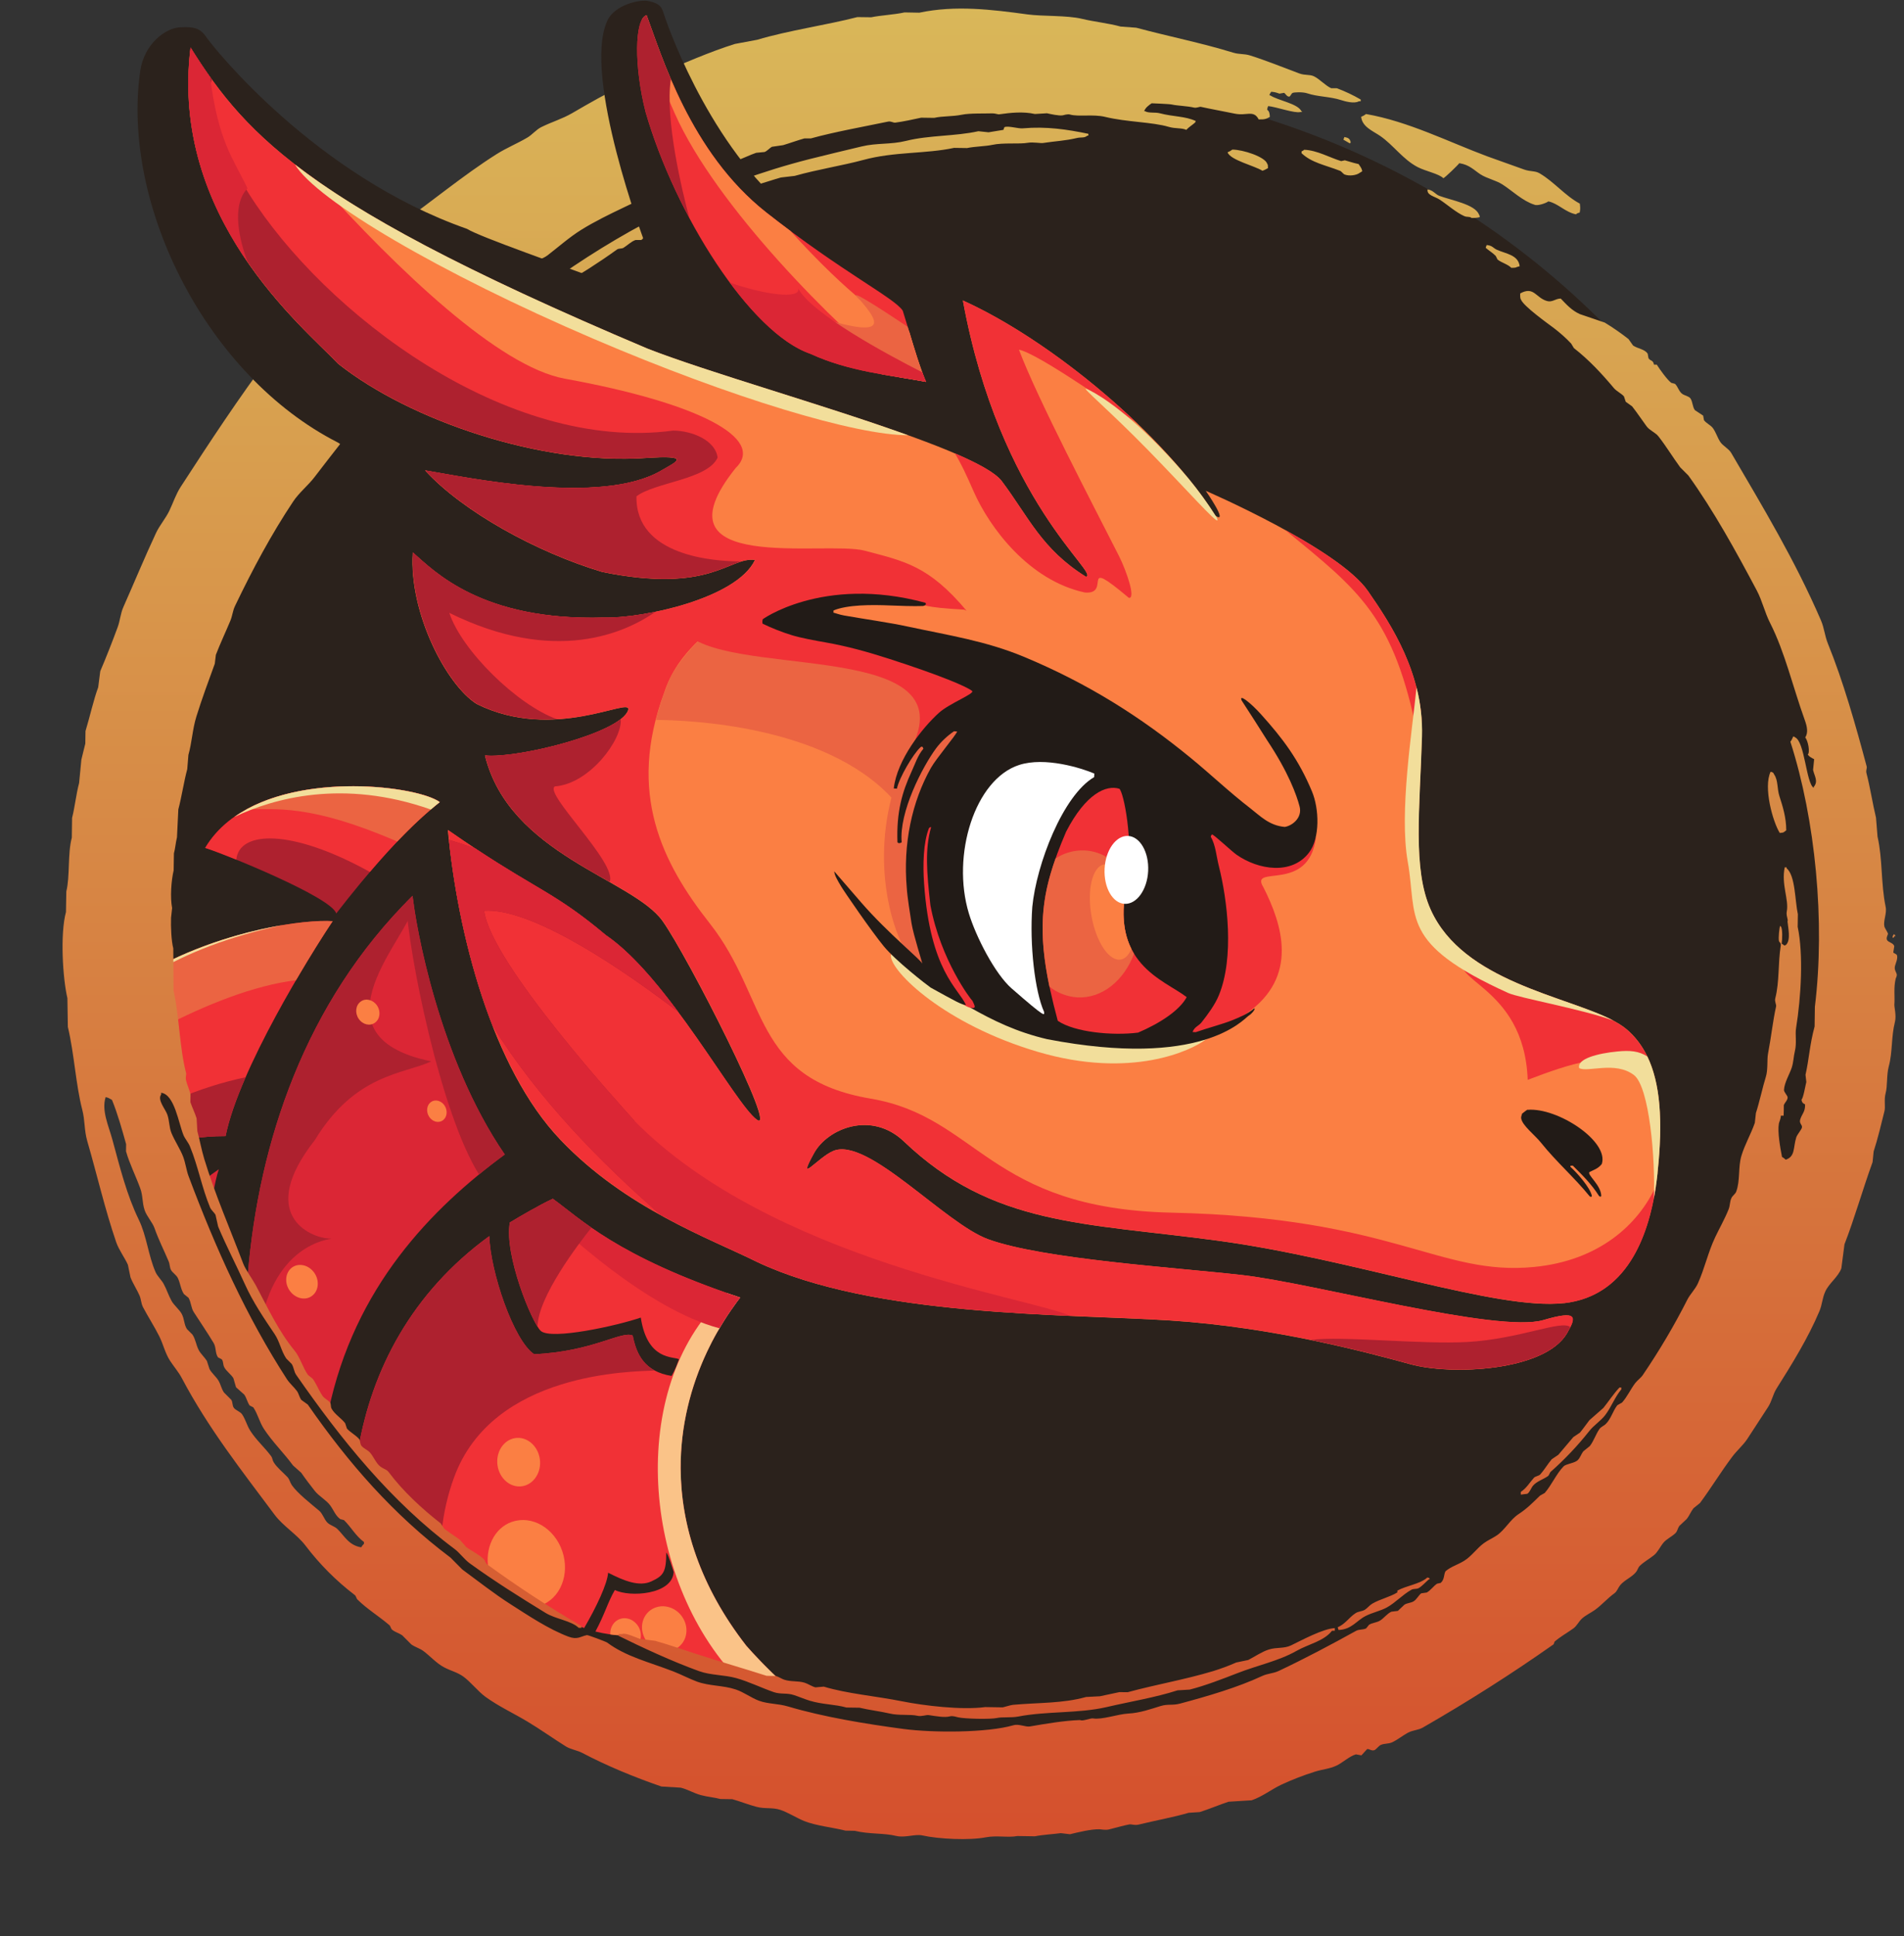
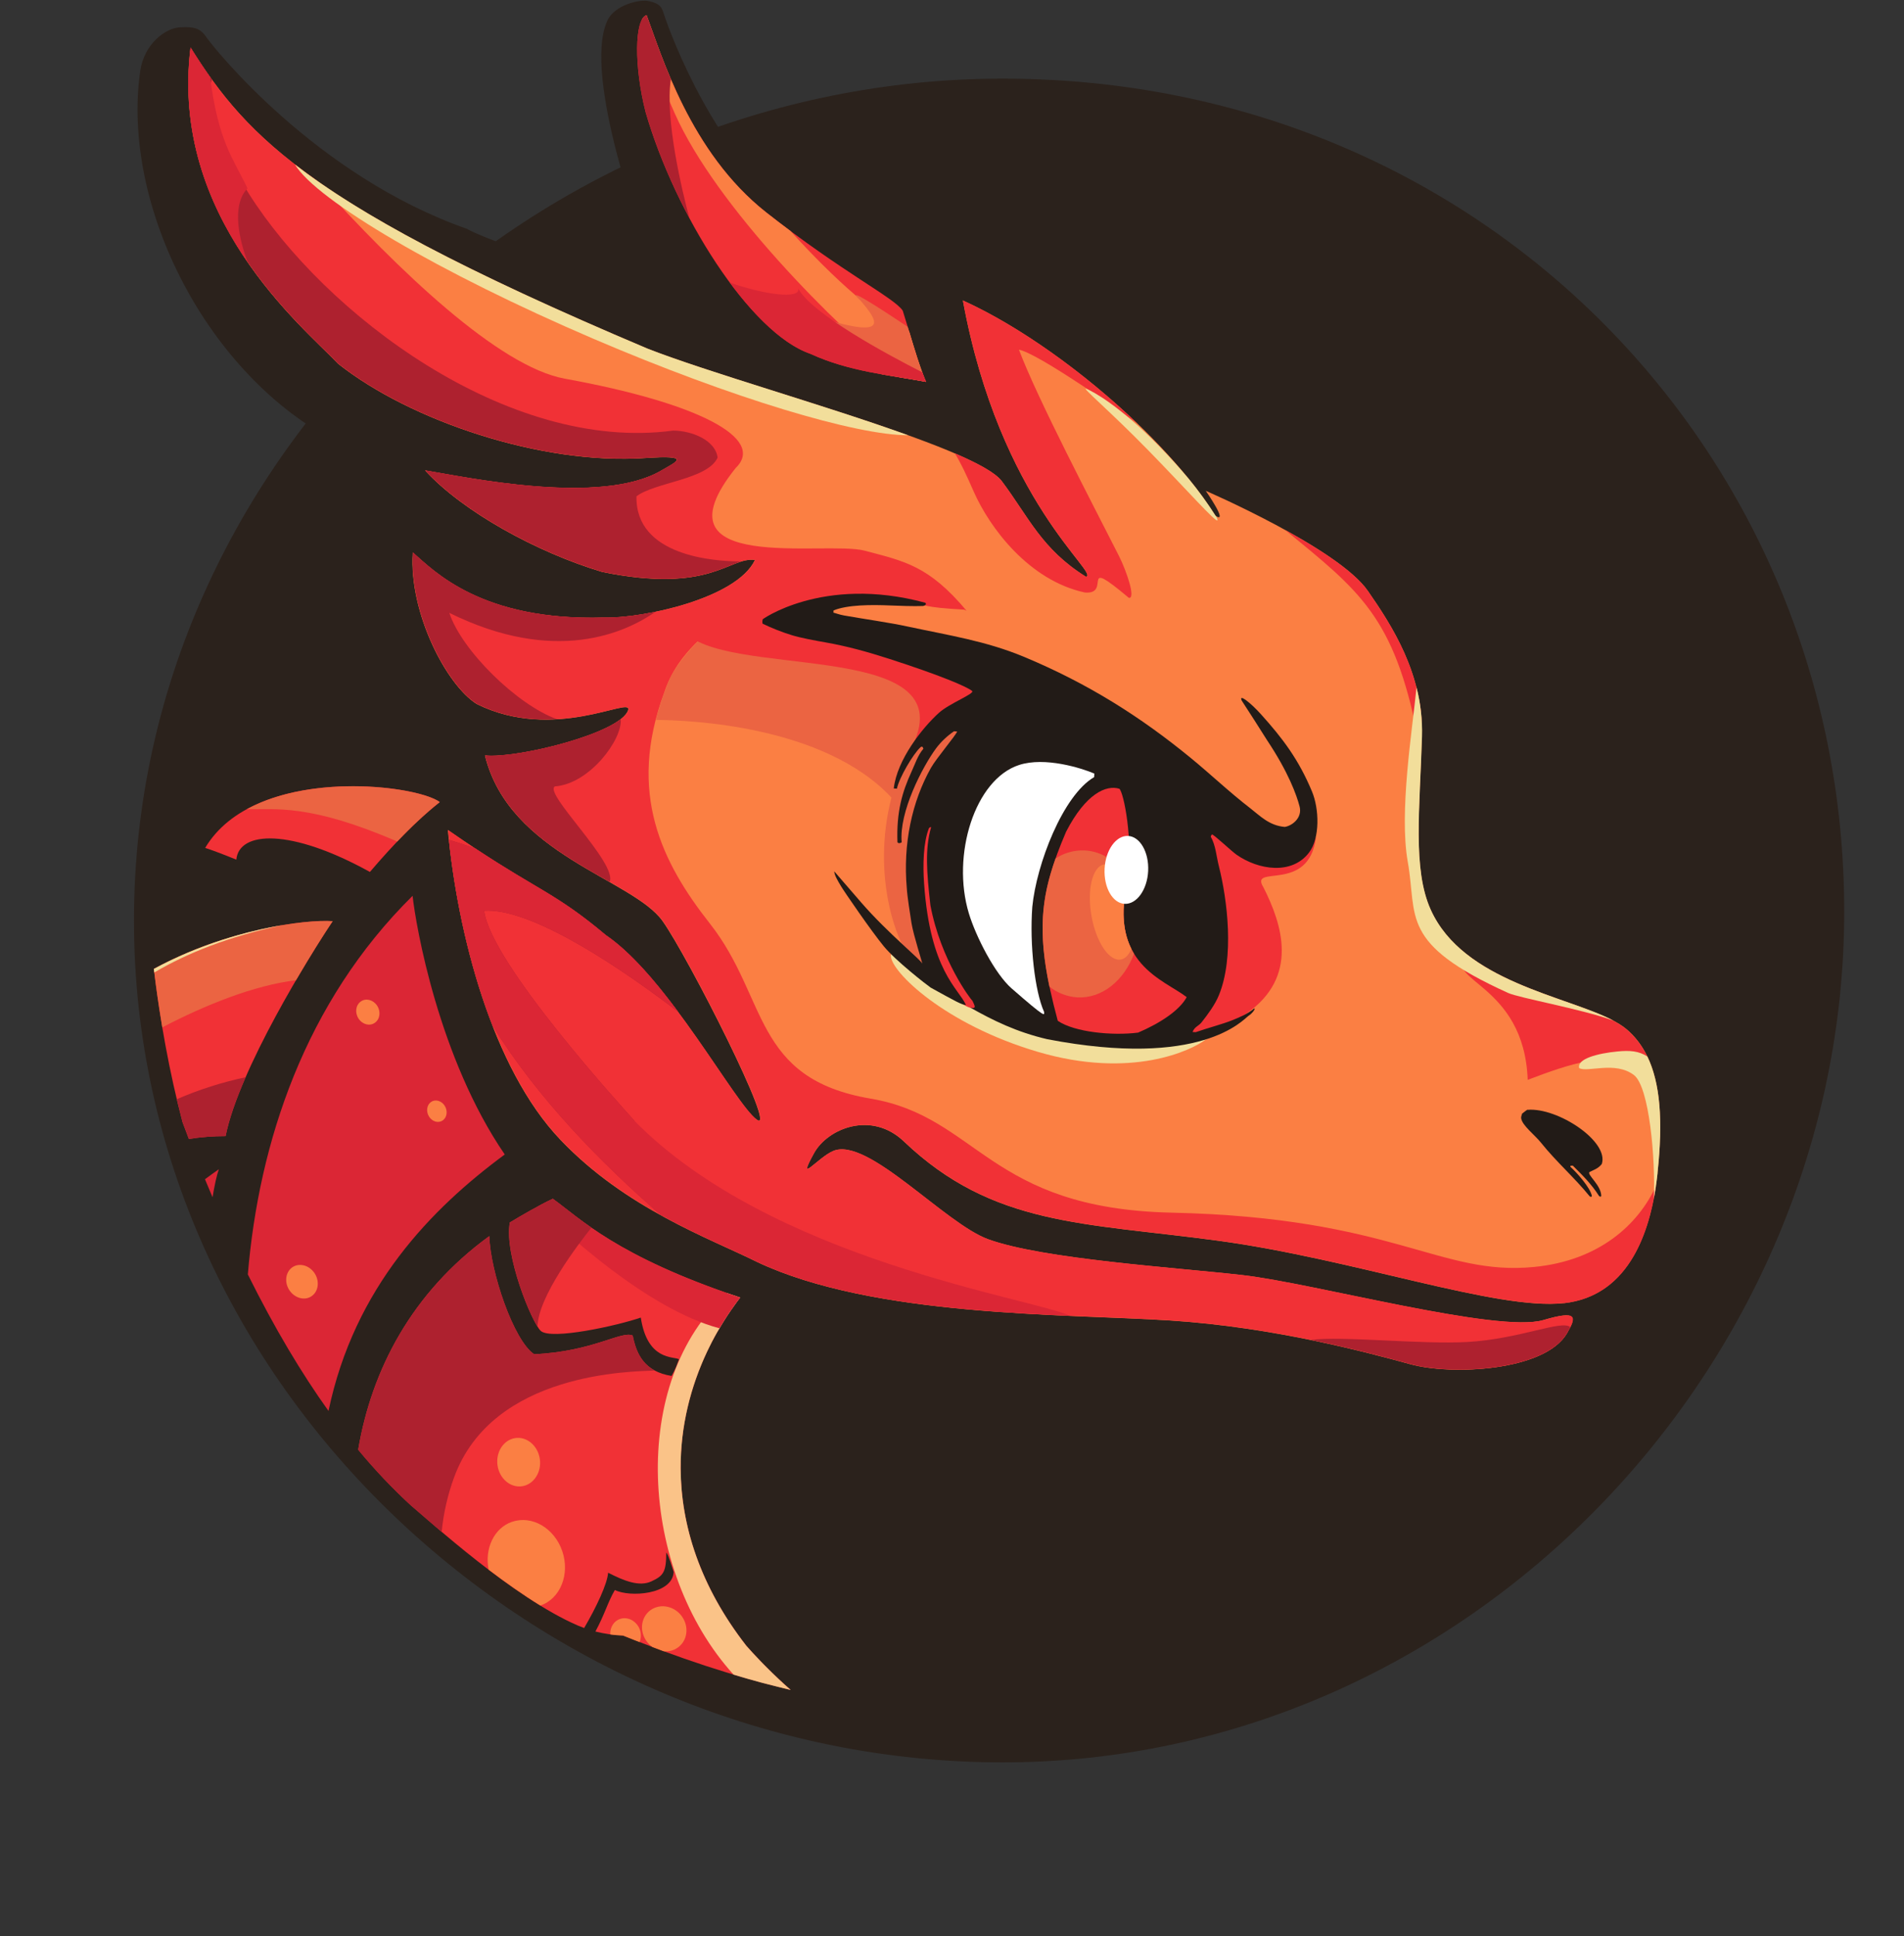
<svg xmlns="http://www.w3.org/2000/svg" version="1.1" viewBox="0 0 2115 2150">
  <rect x="0" y="0" width="2115" height="2150" fill="#333333" stroke="none" />
  <defs>
    <style>
      .cls-1 {
        fill: #fff;
      }

      .cls-1, .cls-2, .cls-3, .cls-4, .cls-5, .cls-6, .cls-7, .cls-8, .cls-9, .cls-10, .cls-11 {
        fill-rule: evenodd;
      }

      .cls-2 {
        fill: #f2de9b;
      }

      .cls-3 {
        fill: #f13136;
      }

      .cls-4 {
        fill: #2b221c;
      }

      .cls-5 {
        fill: #db2635;
      }

      .cls-6 {
        fill: #fac388;
      }

      .cls-7 {
        fill: #eb6442;
      }

      .cls-8 {
        fill: url(#linear-gradient);
      }

      .cls-9 {
        fill: #ae212f;
      }

      .cls-10 {
        fill: #221b17;
      }

      .cls-11 {
        fill: #fb7f43;
      }
    </style>
    <linearGradient id="linear-gradient" x1="1088.5" y1="9.6" x2="1088.5" y2="2041.8" gradientUnits="userSpaceOnUse">
      <stop offset="0" stop-color="#d9b759" />
      <stop offset="1" stop-color="#d5502d" />
    </linearGradient>
  </defs>
  <g>
    <g id="Tail_Fins">
      <path id="Circle_Inner" class="cls-4" d="M1113.7,87.3c535.3,0,934.9,418.7,934.9,924.8s-418.6,944.8-934.9,944.8S148.8,1538.4,148.8,1022.1,597.4,87.3,1113.7,87.3Z" />
-       <path id="Tail_Fin_1" class="cls-9" d="M227.9,941.5c20.6,6.3,140.4,54.7,145.6,72.8,34.8-44.8,75-92.1,115-123.7-28.3-20.8-206-40.9-260.6,50.9Z" />
      <path id="Red" class="cls-3" d="M262.5,954.5c-16-6.5-29-11.3-34.6-13,54.6-91.8,232.3-71.7,260.6-50.9-26.3,20.8-52.7,48.4-77.6,77.6-88-48.7-145.5-45.7-148.4-13.6Z" />
      <path id="Red-2" class="cls-7" d="M274.4,898.5c0,0-.1,0-.2,0,74.4-40.6,191.8-24.4,214.3-7.9-15.8,12.5-31.7,27.5-47.3,43.8-97.4-42.2-135.7-35.3-166.9-35.9Z" />
-       <path id="Tail_Fin_1_Hilite" class="cls-2" d="M260.6,906.9c72.8-51,203.9-33.9,227.9-16.2-3.3,2.6-6.6,5.3-9.9,8.2-97.8-34.5-175.3-12.2-218,8.1Z" />
      <path id="Tail_Fin_2" class="cls-3" d="M170.9,1075.9c80.8-43.9,168.1-55.1,198.6-53-25.4,37.9-104.2,165-118.9,238.6-13.6,0-27.3,1-40.8,3.2-2.4-6.2-4.8-12.5-7.1-18.8-14.6-55.5-25.1-114.1-31.8-170Z" />
      <path id="Ornge" class="cls-9" d="M272.9,1196.1c-10.4,23.7-18.5,46.4-22.3,65.4-13.6,0-27.3,1-40.7,3.2-.3-.8-.6-1.5-.9-2.3-.5-1.2-.9-2.5-1.4-3.7-1.6-4.2-3.2-8.5-4.8-12.8-1-4-2.1-7.9-3-11.9-.2-.9-.4-1.8-.7-2.7-.8-3.2-1.6-6.3-2.3-9.5-.1-.4-.2-.8-.3-1.3,24.6-10.7,50.2-18.8,76.5-24.4Z" />
      <path id="Ornge-2" class="cls-7" d="M369.5,1022.9c-8.8,13.1-24,36.9-40.7,65.5-46,5.6-99.9,27-148.6,52.4,0-.2,0-.3,0-.5-.8-5-1.6-9.9-2.4-14.9-.2-1.2-.4-2.5-.6-3.8-.8-4.9-1.5-9.7-2.2-14.6-.1-1-.3-1.9-.4-2.9-.6-4.1-1.1-8.3-1.7-12.4-.2-1.3-.4-2.7-.5-4-.5-4-1-7.9-1.5-11.9,80.8-43.9,168.1-55.1,198.6-53Z" />
      <path id="Tail_Fin_2_Hilite" class="cls-2" d="M171,1077.1c0-.4,0-.8-.1-1.2,50.1-27.2,102.6-41.8,142.6-48.6-59.3,12.5-105.4,30.9-142.1,52.5-.1-.9-.2-1.8-.3-2.8Z" />
      <path id="Tail_Fin_3" class="cls-5" d="M243.1,1298.3c-2.5,7.1-4.8,18-7,31.1-2.8-6.6-5.6-13.2-8.4-20,5.4-4,10.5-7.7,15.4-11.1Z" />
      <path id="Stomach-2" class="cls-3" d="M543.5,1372.5c1.1,39.4,27,116.1,49.8,131.2,65.7-3,97-26.5,109.5-20.7,4.1,20.8,13,40,43.2,44.8,4.4-7.7,5.6-11.5,8.2-18.5-5.6-3.4-35.1,2-42.4-46.3-25.4,8.8-99.5,25.3-111.1,14.8-9.9-9-40.9-84.7-34.4-120.4,13-7.9,33-19.4,47.7-26.3,29.8,21.3,70.8,63.9,208.1,109.6-74.9,97.5-102.9,245.7,6.9,386.7,15.4,17.3,31.9,33.7,49.3,49-64.5-15.2-127-36.4-186.4-60.5-10.3-.3-20.5-1.8-30.5-4.3,10.6-19.7,13.5-32.1,21.6-46.1,16.3,8.3,64.1,5.3,65.3-20.1-1.6-4.6-5.6-18.6-8.2-21.6-.1,21.8-3,25.8-16.5,32.1s-30.5-.6-48.1-9.6c-.8,12.1-12.8,37.8-26.6,61.4-2.3-.9-4.6-1.8-6.9-2.7-71.9-31-164.5-115.9-185-133-21.2-19.4-40.9-40.2-59.1-62.4,14.9-88.3,59.4-174.4,145.7-237.1Z" />
      <path id="Neck_Hilite" class="cls-6" d="M864,1873c-1.4-.4-2.9-.7-4.3-1.1-3.5-.9-7-1.8-10.6-2.7l-4.3-1.1c-4.5-1.2-9.1-2.5-13.6-3.8l-.7-.2c-4.8-1.4-9.5-2.7-14.2-4.2-.5-.1-1-.3-1.4-.4-104.9-115.5-116.8-326.2-7.1-423.6,4.7,1.6,9.5,3.3,14.4,4.9-1.2,1.5-2.3,3.1-3.5,4.6-2.3,3.1-4.5,6.2-6.7,9.4-3.3,4.8-6.5,9.7-9.5,14.7-2,3.3-4,6.7-6,10.1-1,1.7-1.9,3.4-2.9,5.2-1.9,3.5-3.7,7-5.4,10.5-.9,1.8-1.7,3.5-2.6,5.3-18.6,39.4-29.7,83.4-29.5,129.8.3,63.3,21.5,131,73,197.1,1.5,1.6,3,3.3,4.6,5.1.9,1,1.9,2.1,2.8,3.1,2.3,2.5,4.7,5,7.2,7.6.5.5,1,1,1.4,1.5,1.3,1.3,2.6,2.7,3.9,4,.9.9,1.9,1.9,2.8,2.8,7.8,7.8,16.6,16.2,26.5,24.9-4.8-1.1-9.6-2.3-14.4-3.5Z" />
      <path class="cls-5" d="M799.2,1474.9c-79.9-21.1-172.7-107.2-201.5-135.4,5.7-3.1,11.4-6,16.4-8.3,29.8,21.3,70.8,63.9,208.1,109.6-8.4,10.9-16,22.3-23,34.1Z" />
      <path id="Neck_Shadow" class="cls-9" d="M656.9,1363.2c-15,18.8-59.3,77-59.8,109.8-12.2-19.3-36.6-83.6-30.7-115.6,13-7.9,33-19.4,47.7-26.3,11.2,8,24,19,42.9,32.1ZM398.2,1610c-.1-.1-.2-.3-.3-.4,14.9-88.3,59.4-174.4,145.7-237.1,1.1,39.4,27,116.1,49.8,131.2,65.7-3,97-26.5,109.5-20.7,3.1,15.6,8.8,30.3,24.3,38.8h-.7c-23.1,1.3-179.3.9-222.2,118.9-7.1,19.5-11.7,39.7-13.7,60.3-11.3-9.5-20.6-17.7-27.1-23.3-.2-.2-.4-.3-.6-.5-.3-.2-.6-.5-.8-.7s-.5-.4-.8-.7c-.2-.2-.4-.4-.7-.6-.3-.2-.5-.5-.8-.7-.2-.2-.4-.3-.6-.5-.3-.2-.6-.5-.8-.7-.1-.1-.3-.2-.4-.3-.4-.3-.8-.6-1.1-.9-2.2-2-4.3-4-6.5-6-.4-.4-.9-.8-1.3-1.3-2.1-2-4.3-4.1-6.4-6.2-.3-.3-.7-.7-1-1-2-2-4-4-6.1-6.1-.3-.3-.5-.6-.8-.8-2.2-2.2-4.4-4.5-6.6-6.8l-1.3-1.3c-2.2-2.4-4.5-4.7-6.7-7.2,0,0-.1-.2-.2-.2-2.2-2.4-4.4-4.8-6.6-7.3l-1.1-1.2c-2.2-2.5-4.4-5.1-6.7-7.6-.3-.4-.7-.8-1-1.2-2.2-2.5-4.3-5.1-6.5-7.7Z" />
      <path id="Circles" class="cls-11" d="M713.9,1800.8c3.3-13.1,16.8-20.3,30-16s21.2,18.4,17.9,31.6c-2.8,11.1-13.3,18.4-24.6,17.1-4.2-1.5-8.3-3.1-12.5-4.7-8.8-6.2-13.5-17.4-10.8-28ZM705.6,1801.7c6,5.5,7.9,14.1,4.9,21.7-6.2-2.4-12.3-4.9-18.4-7.3-5.1-.2-9.8-.6-14.1-1.2-.4-4.4,1-8.8,3.7-12.3,5.9-7.3,16.6-7.7,23.9-.9h0ZM552.4,1624.6c-.9-14.9,9-27.4,22.1-28s24.5,11.1,25.4,25.9-9,27.4-22.1,28-24.5-11-25.4-25.9ZM568.9,1689.8c22.1-7.6,47,7,55.7,32.6s-2.1,52.7-24.2,60.3c0,0-.2,0-.2,0-19.4-11.9-39-25.8-57.4-39.8-4.7-23.4,6-46.3,26.1-53.2h0Z" />
      <path id="Back-2" class="cls-5" d="M458.3,994.6c3.6,33.4,29,180.3,102.4,287.3-81.2,59.9-167,147.1-195.8,284.8-29.7-41.5-59.7-91.4-89.6-151.6,12.2-146.4,63.3-302.2,183-420.4Z" />
-       <path id="Back_Shad" class="cls-9" d="M478.9,1178.6c-30.8,14.2-84.3,13.7-129.1,87.2-65.2,83.2-5.1,108.2,15,109.4,18.9,1.2-46.2-6.5-70.7,76.1-.4-.8-.9-1.6-1.3-2.4l-1.1-2c-1.7-3.2-3.4-6.4-5-9.6,0-.2-.2-.3-.3-.5-1.6-3.1-3.2-6.2-4.8-9.3-.4-.8-.8-1.5-1.2-2.3-1.6-3.2-3.2-6.4-4.9-9.7,0-.2-.2-.3-.2-.5,12.2-145.8,62.9-301,181.7-419.1.9,1.2,1.5,2.5,2,3.9.2,1.4.4,3,.6,4.7-1.8,32.7-121.4,144.9,19.3,174Z" />
      <path id="Circles-2" class="cls-11" d="M400.7,1112.1c5.6-4.1,13.7-2.1,18.1,4.4s3.4,15-2.3,19.1-13.7,2.1-18.1-4.4-3.4-15,2.3-19.1ZM487.1,1222.4c5.9,1.8,9.9,8.4,8.9,14.7s-6.6,10-12.5,8.2-9.9-8.4-8.9-14.7,6.6-10,12.5-8.2h0ZM335.5,1404.7c9.7,1.2,17.6,10.6,17.5,20.8s-7.9,17.5-17.6,16.2-17.6-10.6-17.5-20.8,7.9-17.5,17.6-16.2Z" />
-       <path class="cls-9" d="M451.1,1001.8c2.4-2.4,4.8-4.8,7.2-7.2,3.6,33.4,29,180.3,102.4,287.3-9.5,7-19.1,14.4-28.6,22.2-43.1-68.5-78.8-248-81-302.2Z" />
-       <path id="Ring_3_-_Rd_6" class="cls-8" d="M1981.3,1238.8c-1,0-2.1,0-3.1,0-.2,4.2-1.8,6.6-2.2,8.9-1.6,9,1.4,26.4,3.5,36.9,1.5.8,2.9,1.9,4.1,3.1,10.8-3.5,8.2-13.6,11.7-24.7,1.1-3.4,5.6-8.3,6.3-10.9.8-3.1-3.3-4.5-1.9-9,2-6.5,5.7-8.5,5.4-16.8-2.6-1.5-3.2-1.6-4-5.1,2.2-2.4,4.2-15.1,5.4-19.8l-.9-8c4-17.4,4.5-33,10.1-53.6.1-7.3.2-14.6.3-21.9,11.6-94.5.6-207.9-27.2-294.3,1.3-1.5,2.3-4.1,3.2-5.9,1.8.7,1,.2,2,1,10.9,5,12.2,50.8,20.7,56.1,0-.3,0-.7,0-1,5.4-6.3.8-12-.7-18.9.4-4,.8-8,1.2-11.9-2.7-1.4-5.4-2.7-7.1-5.1,2.8-2.5.3-15.5-2.8-19,3.5-5.5,2.1-12.2-.7-19.9-13-36-21.8-74.7-38.3-107.2-6.1-12-8.6-24.3-14.8-36.1-23.1-43.5-47.7-88.3-76-127.7l-9.1-9.1c-8.5-11.6-15.3-23-24.1-34.3-3.3-4.3-9.9-6.7-13.2-11.2-5.6-7.6-10.3-14.8-16.1-22.2l-7.1-5.1c-.7-2-1.3-4-2-6-3.1-3.4-8.2-5.7-11.1-9.1-13.5-16.1-27.8-31.5-44.5-44.5l-3-5c-5.9-6.3-12.4-12-19.2-17.2-7.4-5.5-33.6-24.3-36.5-31.5-1.1-1.6-1-4.1-.9-7,15.2-8.3,17.1,4.7,29.6,8.4,6.1,1.8,9.2-2.6,15.4-2.7,6.2,6.5,12.3,13.3,21.3,17.3l27.6,9.4c9.2,5.6,18,11.7,26.4,18.3,1.7,2.4,3.4,4.7,5,7.1,5.1,3.6,13.1,4,16.3,9.2.3,1.7.6,3.3.9,5,2.3,3.4,5,1.6,6.1,7.1h3.1c3,4.9,11.7,17,16.1,20.2,1.4.4,2.7.7,4.1,1.1,3.3,3.1,4.3,8.4,8,11.1,2.7,2,7.3,2.5,9.2,5.1,2.5,3.6,2.2,9.4,4.9,13l9.2,6.1c.3,1.7.6,3.3.9,5,2.3,3.4,7.8,5.7,10.1,9.1,3.5,5.1,4.7,10,8,15.1,2.8,4.3,9.4,7.5,12.1,12.1,35.3,60.4,70.8,119,99.7,185.9,3.8,8.8,4.1,16.8,7.8,26,16.8,41.3,30.7,90,43,136.2.7,2.5-1.2,4-.1,8,3.9,14.8,6.8,33.8,10.5,49,.6,7,1.1,14,1.7,21,5.8,25.5,3.6,51.9,9,77.9,1.6,7.4-2.8,15.5-1.4,21.9.5,2.1,3.6,6.2,4,8,.2.9-2.3,4.5-1.1,6.9,1.4,3,7.1,3.1,8.1,7.1-.4,2.3-.8,4.6-1.1,6.9.5.9,3.6,1.6,4.1,3.1,1.2,3.5-1.6,9.4-2.2,11.9-1.1,4.2,1.4,6.7,1.9,9,.5,2.2-.9,4.3-1.1,5-2.5,10.3-.8,19.9-1.5,28.9-.2,2.7,2.4,12.2.7,18.9-4.4,17.6-2.5,33.2-6.9,49.7-2.6,9.6-1.3,21.6-3.5,29.8-2,7.4,0,14.7-1.3,19.9-3.2,12.9-7.7,31.7-12,44.7-.4,4-.8,7.9-1.2,11.9-10.7,29.4-20.2,63-31.2,91.2-1.2,8.9-2.3,17.9-3.5,26.8-3.6,9.6-13.6,16.4-17.8,25.6-3.4,7.4-3.4,14.3-6.5,21.8-12.6,30-31,59.6-47.6,85.9-4.3,6.8-5.2,14.2-9.6,20.8-7.6,11.5-15.2,23.6-23.1,35.5-4.7,7-11.8,13-16.7,19.7-12.7,16.9-23.3,34.5-35.7,51.2-2.4,2-4.9,3.9-7.3,5.9-3,3.9-4.4,8-7.4,11.8-2.8,2.6-5.6,5.2-8.3,7.8-1.7,2.4-2.1,5.8-4.2,7.9-3.9,3.9-10,6.5-13.5,10.8-3.4,4.1-6.3,10.5-10.5,13.8-5.1,4.1-10.9,7.2-15.6,11.7-2,1.9-2.5,4.8-4.2,6.9-4.6,5.8-13.1,9-17.7,14.7-2.3,2.8-3.3,6.7-6.3,8.9-8,5.8-14.4,13.3-21.8,18.6-4.7,3.3-10.4,5.9-14.5,9.7-3.4,3.2-5.6,8.1-9.4,10.8-7.1,5.1-14.3,9-20.8,14.6-.4,1-.7,2-1.1,3-46.6,32.8-94.6,63.3-145.2,92.4-5.2,3-11,2.8-16.5,5.7-5.3,2.8-11.8,8-17.6,10.7-4.2,1.9-8.1,1.1-12.4,2.8-2.7,1.1-5.1,4.9-7.3,5.9-3.2,1.3-6.2-1.8-8.2-1.1l-6.3,6.9c-2-.4-4.1-.7-6.1-1.1-7.2,2-15,9.5-21.8,12.6-7.9,3.6-14.9,3.9-23.7,6.6-12.7,4-25.1,8.8-37.2,14.4-10.9,5.1-21.1,13.3-33.1,17.4l-25.7,1.6c-9.4,3.1-22.2,8.4-32,11.5-4.1.3-8.2.5-12.3.8-16.7,4.9-37.7,8.7-55.6,13.1-4.5,1.1-7.7-.6-10.3-.2-6.7,1.2-15.9,4-22.7,5.6-3.8.9-8.9-.1-10.3-.2-9.5-.3-24.5,3.5-32.9,5.5-3.4-.4-6.8-.8-10.2-1.2-8.1,1.1-19.9,1.7-28.8,3.5-6.5-.1-13-.2-19.5-.3-9.9,2-23.1-.9-34.9,1.4-18.2,3.6-52.5,2-70.8-2.1-7.9-1.7-19.3,2.9-28.8.6-13.9-3.4-30.2-1.8-46.1-5.7-3.4,0-6.8-.1-10.3-.2-13.8-3.5-32.9-5.4-46-10.7-7.9-3.2-18.2-9.7-26.5-12.4-9-2.9-17.1-.8-26.6-3.4-8.8-2.3-18.5-6.2-26.6-8.4l-13.3-.2c-5.9-1.7-14-2.3-21.5-4.3-8.5-2.3-14.2-6.2-22.5-8.3-7.2-.4-14.4-.9-21.5-1.3-30.4-10.4-61.5-23.4-87.7-37.2-6.1-3.2-12.7-3.8-18.4-7.3-14-8.7-28.5-19.1-42.7-27.6-16.4-9.8-31.9-16.8-46.8-27.6-8.1-5.9-16.1-16.3-24.3-22.3-6.8-4.9-13.4-6.1-21.4-10.3-8.6-4.5-15.8-12.8-23.3-18.3-4.2-3-9.1-4.2-13.2-7.2-3.4-3.4-6.7-6.7-10.1-10.1-3.7-2.5-7.8-3.4-11.2-6.2-1.4-1.1-1.7-3.9-3-5-11.6-10-24.7-17.8-35.5-28.5-1.4-1.4-1.4-3.8-3-5-20.6-15.7-38.9-34.1-54.6-54.7-9.4-12.5-25-21.8-34.4-34.4-36.6-49.1-73.7-96-103.3-152.1-3.2-6.1-9.2-13.2-13-19.1-5.5-8.6-7.3-17.9-11.9-27.1-5.3-10.6-12.6-21.9-18-32.2-2.3-4.5-1.9-8.2-3.9-13-2.6-6.1-7.5-13.6-10-20.1-1-4.7-1.9-9.3-2.9-14-3.4-7.7-10-16.4-13-25.1-12.6-36.8-21.2-74.6-32.1-112.1-3.6-12.6-2.4-22.6-5.6-35-7.2-27.6-8.9-62.4-16-91.9l-.5-31.9c-5.2-22.1-8.2-71.3-1.6-95.7.1-7.6.2-15.3.4-22.9,4.2-16.8,1.3-41.6,6.1-59.7.1-7.3.2-14.6.3-21.9,3-11.7,4.5-26.4,7.8-38.7l2.5-25.9c1.3-4.9,3.1-13.2,4.4-17.9,0-4.6.1-9.3.2-13.9,4.8-15.7,9-34.9,14.1-48.6l2.3-17.9c6.4-14.9,13.6-33.3,19.2-48.5,3-8,3.1-15.2,6.5-22.8,12.1-27.3,23.5-54.9,36.2-82.1,3.9-8.4,10.8-16.3,14.8-24.7,4.5-9.4,7.2-18.2,12.7-26.7,32.4-50,64.5-98.7,99.8-145.9,16.8-22.4,39-41.1,56.4-62.9l16.7-14.7c11.5-14.3,25.4-23.9,38.6-36.3,4.5-4.2,7.5-10.2,12.5-13.8,3.9-2.7,9.5-5.2,12.5-8.8,2.3-2.8,3.3-6.8,6.3-8.9,36.3-25.4,70.5-54.3,108-78,11.1-7,22.6-11.6,34.2-18.4,5.3-3.1,10-9,15.6-11.7,12-5.9,22.8-8.9,34.1-15.4,19.1-11,39.6-23.4,61.1-31.9,12.2-4.9,23.9-7.4,36.1-12.4,26.5-10.8,54.9-23.6,83.7-32.6l24.7-4.6c34.7-10.4,77.8-16.5,111.3-25.2l15.4.2c10.5-2.2,25.7-2.9,37-5.4l16.4.3c40.2-8.5,80.5-3.5,120.1,1.9,17,2.3,43.8.9,60.5,4.9,13.6,3.3,29.6,4.9,43,8.6l17.4,1.3c36.2,9.7,72.6,16.9,107.4,27.6,7.5,2.3,12.3,1,19.4,3.3,17.2,5.4,37.5,13.6,54.1,19.8,6.8,2.5,11.5.9,16.4,3.2,6.6,3.2,12.6,10.3,19.3,13.3h6.2c9.2,3.4,18,7.6,26.5,12.5v2s-2.1,0-2.1,0c-5,3-15.9-.1-19.5-1.3-12.6-4.1-26-3.6-37.9-7.6-4.8-1.6-14.7-1.3-16.4-.3-1,.7-2.4,3.7-3.1,3.9-2.6.9-4.8-3.6-6.1-4.1l-5.1.9c-1.9-.6-4.8-1.9-9.2-2.1-1,1.7-1.3,1.7-2.1,4h1c8.5,5.7,30.4,9,34.6,17.5.3.3.7.7,1,1h-2.1c-6.2,1.7-26.6-5.7-35.8-6.6-.6,1.3-.9,2.6-1.1,4,2.4,1.9,2.8,3.9,3,8-3.7,2.2-5.6,3-12.4,2.8-5.8-11-13-3.6-26.6-6.4-9.5-2-26.6-5.1-37.9-7.6-1-.2-4.6,1.5-7.2.9-7.7-1.8-19.2-2.1-24.6-3.4-2.9-.7-22.6-1.4-22.6-1.4-3.1,2.1-7,4.9-8.3,8.8h1c4.1,2.4,11.2.9,16.4,2.3,15.3,4,28.1,3.1,39.9,8.6-.7,1.7-.2,1-1.1,2-3,2.6-6.8,4.9-9.4,7.8-5.5-2.4-12-1.1-19.5-3.3-18.5-5.5-46.5-5.2-70.7-11.1-13-3.2-29.8.1-39-2.6-2.8-.8-7,.7-8.2.9-4.1.7-13.8-1.5-17.4-2.3l-13.4.8c-12.9-2.9-26.8-1.5-40,.4-.9.1-4.7-1.2-7.2-1.1-8.4.3-25.3-.3-33.9,1.5-10.8,2.2-20.9,1.3-30.8,3.5l-14.4-.2c-8.7,1.9-20.2,4.4-28.8,5.5-2.4.3-4.6-1.9-8.2-1.1-27,5.6-59.4,11.4-85.5,18.6h-7.2c-7.2,2-16.9,5.5-23.7,7.5l-12.3,1.8c-2.4,1.1-5.4,4.8-8.3,5.8l-9.3.9c-6.4,2.1-15.1,6.5-21.7,8.6l-12.3.8c-2.8.9-6.8,4.7-9.3,5.8-8.5,3.7-15.8,3.7-23.7,7.6-5.6,2.7-12.1,8.1-17.6,10.7-5.1,2.4-11,1.2-15.5,3.7-30.4,17.1-64.7,30-94.2,48.3-13.2,8.2-25.3,19-37.4,28.3-5.6,4.3-13.6,5.8-19.7,9.7l-6.3,6.9c-7.7,5.4-16.1,9.2-23.8,14.6-7,4.9-12.7,12.8-19.8,17.6-8.2,5.6-16.8,9.9-23.9,16.6-2.6,2.4-3.7,6.4-6.3,8.9-11.3,10.7-24.1,18.5-34.4,30.3-3.6,4.2-10,6.6-13.5,10.7-6.4,7.6-14,15-19.9,22.6-3,3.9-4.1,9.2-7.4,12.8-6.8,7.5-18.8,12.9-25,20.5-20,24.9-39.1,49.2-58.7,74.8-7.2,9.5-17.4,17.5-24,27.5-24.2,36.3-44.9,75-64.4,115.6-2.9,6-2.8,10.7-5.4,16.9-4.8,11.5-11.5,25.8-16,37.6-.4,3.3-.8,6.6-1.2,9.9-6.7,18.3-14.5,39.5-20.4,58.5-4.4,14-5.1,29.6-8.9,42.7-.4,5.3-.9,10.6-1.3,15.9-3.6,13.2-6.2,30.7-9.9,44.7-.5,10.3-1,20.6-1.5,30.9-1.6,6.7-1.8,12-3.4,17.9l-.3,18.9c-2.7,11.4-4,30.1-1.7,41.8-.4,3.6-.8,7.3-1.2,10.9-.3,10.5.3,25.4,2.5,33.9l.3,46.8c6.6,30.2,6.6,63.6,14,91.9.3,1.1-1,4.6-.1,8,1.2,4.6,3.7,10.6,4.9,15,0,3,0,6-.1,9,1.6,5.1,5.3,12.6,6.9,18.1.3,4.6.5,9.3.8,14,2.6,9.6,4.5,20.4,7.7,31,12,39.6,28.8,77.9,43.3,116.3,2.6,6.7,10.6,17.7,14,24.1,13.8,25.9,25.2,50.8,43,72.4,6.1,7.4,9.3,19.2,15,27.1,1.7,1.4,3.4,2.7,5.1,4.1,4.5,6.2,6.6,12.6,11,19.1,1.8,2.7,6,4.6,8.1,7.1,1.7,1.9.6,4.6,1.9,7,3.4,6.3,10.9,10.7,15.1,16.2l2,6c3.7,4.1,9.4,7.1,13.2,11.2,1.9,2.1,1.1,5.7,3,8,2.2,2.8,6.7,4.5,9.1,7.1,4.3,4.6,7,12.4,12.1,16.1,3.3,2.4,6.8,2.9,9.1,6.1,15.8,21.1,36.7,40.4,57.6,56.7,1.3,2,2.7,4,4,6,5.9,4.5,11.3,7.8,17.3,12.2,2.4,2.7,4.7,5.4,7.1,8.1,6.1,4.5,13.8,8,19.3,13.3,1.7,1.6,2,4.6,4,6,33.7,24.6,68.6,47.4,104.7,68.4,0,.7,0,1.3,0,2-1,0-2.1,0-3.1,0-8.2-7.9-25.4-9.6-36.7-16.5-28.9-17.7-57.4-35.6-84.3-55.1-6.2-4.5-11.1-11.7-17.2-16.2-70.7-52.8-125.5-121-175.6-193.1-2.5-3.7-2.5-8-4.9-12-2-2-4-4-6.1-6.1-5.7-8.5-7.2-18.6-12.9-27.1-11.6-17.2-24.2-35.7-33-55.3-9.6-21.3-20.9-42.8-29.8-64.2-1-4.3-1.9-8.7-2.9-13-1.3-2.4-4.8-5.2-6-8.1-9.3-22.3-13.1-45.3-22.5-68.1-1.6-3.9-5.4-8.3-7-12.1-5.5-13.2-10-45.5-24.9-47.2,0,.7,0,1.3,0,2-4.4,5.8,4.6,16,6.8,22,2.6,7.2,1.9,14.1,4.8,21,3.6,8.6,9.8,17.9,12.9,26.1,2.6,7,3.6,15,5.8,21,30.7,81.9,64.9,157.1,109.4,225.9,2.9,4.5,8,8.9,11.1,13.1,2.3,3.2,2.6,6.8,5,10,2.4,1.7,4.7,3.4,7.1,5.1,45.2,65.1,95,122.2,158.5,169.9,4.4,4.4,8.8,8.8,13.1,13.2,17.6,12.9,35.4,27,53.8,38.7,19.3,12.3,42,27.6,64.1,35.9,10.2,3.8,13.2-.2,20.6-1.7,1.2-.2,21.1,7.3,22.5,8.3,21,15.7,46.5,21.6,73.4,32,8,3.1,18.6,8.5,26.5,11.4,13.9,5,29.1,4,43,8.7,8.9,3,17,9.2,25.5,12.4,10.6,3.9,20.9,3,32.7,6.5,38.8,11.5,85.1,19.2,127.9,24.9,33.2,4.4,93.3,4.3,122.2-4.1,6.4-1.8,13.4,2.2,18.5,1.3,16.8-2.9,37.9-6.5,55.6-7.1,2.7,1.7,11.5-2.3,14.4-1.8,9.9,1.7,27.5-4.8,39.1-5.4,13-.6,25.6-5.2,36.1-8.4,8-2.4,13.2-.4,21.6-2.7,31-8.3,64-18,90.8-30.5,6.6-3.1,12.1-2.7,18.6-5.7,28.9-13.6,58.4-29.3,85.9-44.5,3.6-2,7.4-.9,11.3-2.8,1.1-1.3,2.1-2.6,3.1-3.9,3.7-2.4,8.6-2.4,12.4-4.8,4.1-2.5,7.8-7.7,12.5-9.8,2.4-.3,4.8-.6,7.2-.9,2.4-2.3,4.9-4.6,7.3-6.9,3.2-2,7.1-1.8,10.3-3.8,3.3-2.1,5.4-6.5,8.3-8.8l6.2-.9c4.2-2.3,7.5-7.2,11.4-9.8l4.1-.9c4.3-3.8,3.2-9,5.3-12.9,6.2-5.3,13.4-7.1,20.7-11.6,8.4-5.2,14.1-13.9,21.9-19.6,4.7-3.4,9.6-5.4,14.5-8.7,9-6.2,14.9-17.6,24-23.5,9.6-6.3,15.9-12.8,23.9-20.6,1.7-1,3.4-1.9,5.2-2.9,7.7-8.8,12.9-21.3,21-29.6,2.6-2.7,12-3.5,15.5-6.7,2.9-2.7,3.9-6.7,6.3-9.9,2.4-1.9,4.9-3.9,7.3-5.9,4.5-5.8,6.4-12.7,10.6-18.8,1.8-2.7,5.1-3.6,7.3-5.9,5.6-5.5,7.8-14.5,12.7-20.7,1.7-1,3.4-1.9,5.2-2.9,5.9-6.6,9.3-14.6,14.7-21.7,2.2-2.9,6.2-5.7,8.3-8.8,18.3-26.9,34.9-54.9,49.6-83.9,2.8-5.6,8.8-11.6,11.6-17.8,7.8-17.3,11.2-34.4,19.3-51.5,4.4-9.3,10.9-20.8,14.8-30.7,2-5,1.1-8.3,3.3-12.9,1-2.2,4.4-4.5,5.2-6.9,4.6-12.2,2-27.3,5.8-39.8,3.8-12.7,10.5-23.9,14.9-36.6.4-3.7.8-7.3,1.2-10.9,3.9-11.9,7.9-30.4,10.9-39.7,2.7-8.3,1.3-19.5,2.5-25.9,3.7-19.4,5.4-36.6,9-52.7.5-2.2-1.8-5.4-.9-9,4.8-19,2.9-38.3,6.1-58.7.5-3-1.6-3.5-2-5-.8-3.3.4-14.4,1.3-16.9.3.3.7.7,1,1,1.8,2.9,1.5,14,.7,18.9,1.1.5,2.1,1.2,3,2,1.8-.6,1-.2,2.1-1,5.3-5.6,1.9-19.3,1.4-25.9,1.1-1.6-1.8-6.2-.8-11,2.5-13.1-6.3-29.9-2.3-48.9h2.1c0,.4,0,.7,0,1,9.8,8.1,9.2,36,12.5,51,0,4.7-.1,9.3-.2,14,6.5,30.5,3.8,77.9-1.8,112.6-1.2,7.3,1,16.3-1.4,25.9-1.3,5.1-1.4,11.8-3.4,17.9-2.1,6.6-8.3,16.8-8.6,24.8,0,2.5,3.7,5.9,4,8,.4,3.1-3.5,6.4-4.2,8.9,0,3.6,0,7.3-.2,10.9ZM1517.3,126.6c46.9,8.1,92.3,31.2,134.8,47,14.1,5.2,27.8,9.8,40.8,14.6,7.2,2.6,12.2,1.2,17.4,4.3,16.3,9.6,28.1,24.8,44.6,33.6.5,4.1.7,6.1-.2,10-2.3.5-2.7.7-4.1,1.9-12.3-2.6-19.4-11.9-30.6-14.4-3,2.2-12.4,5.3-15.5,3.7-13-4-24.8-15.6-35.6-22.5-7.5-4.8-16.9-6.4-24.5-11.3-7.3-4.8-12.2-10.6-23.4-12.3-1.4,2.1-15.8,16-17.7,16.7-4.7-4.9-19.8-7.8-28.6-12.4-16.2-8.4-27-24.5-41.5-34.5-7.8-5.4-20.1-10-21.2-21.3,1.9-.7,3.6-1.7,5.2-2.9ZM488.1,422.2c2-11.3,27.8-32.4,36.5-39.3,11.8-9.3,21.1-22.7,33.3-31.4,15.6-11.1,29.5-22.4,45.7-33.2,3-2,5.1-7,8.4-8.8,3.5-2,7.2-1.6,10.3-3.8,79.1-55.2,170.5-102,277.2-129.1,18.6-4.7,38.5-9.4,57.7-14,17-4.1,32.1-1.9,49.4-6.2,25.7-6.4,54.7-5,80.2-10.7l11.3,1.2c1.1-.2,16.5-2.7,16.5-2.7.3-1,.7-2,1.1-3,4.5-1.8,15,1.8,20.5,1.3,26-2.3,49.4,1.2,72.8,6.1v2s-1.1,0-1.1,0c-3.8,3.1-6.2,1.3-12.4,2.8-12.1,2.9-23.3,3.3-37,5.4-2.4.4-11.1-1.2-16.4-.3-10.1,1.8-27.4-.4-40.1,2.4-7.4,1.6-19.1,1.7-27.8,3.5l-14.4-.2c-31.6,6.8-66.1,4-100.8,13.4-23.3,6.3-50.7,10.5-76.2,17.7l-15.4,1.8c-7.5,2.1-17.6,5.5-24.8,7.6h-6.2c-31.7,11.9-63.7,27.6-92,43.3-5.8,3.2-11.9,3.3-17.6,6.7-.4,1-.7,2-1.1,3-2.2,1.5-4.9.4-7.2,1.9-2.2,1.4-3.7,5.8-6.3,6.9h-6.2c-4.8,1.5-9.4,6.3-13.5,8.7-2.1,1.2-5.2.4-7.2,1.9-20,14.4-40.8,27.7-62.2,39.9-3.3,1.9-5.4,6.9-8.4,8.8-14.6,9.6-28.9,17.8-42.5,28.2-1.6,1.2-1.6,4.7-3.2,5.9-4.6,3.8-12,5-15.6,9.7-4.3,5.7-6.8,11.7-12.6,15.7-4.9,3.5-10.1,4.4-15.5,7.7-9.9,6.2-24.9,28.1-37.4,29.3ZM1493.3,152.1c4.2.9,6.3,1.7,7.1,6.1-.3.3-.7.7-1,1-2.4-1.4-4.8-2.7-7.1-4.1.4-1,.7-2,1.1-3ZM1448.9,166.3c14.2.6,28.2,8.7,40.9,12.6,1.4-.3,2.7-.6,4.1-.9,4.2,1.1,8.8,2.8,15.3,4.2,1.7,2.9,3.3,3.9,4,8-1,.6-2.1,1.3-3.1,1.9-3.3,2.5-11.2,3.7-16.4,1.7-1.6-.6-3.4-3.4-5.1-4.1-16.3-6.4-31.6-8.9-42.8-19.6v-2c1.2-.5,2.2-1.1,3.1-1.9ZM1368.8,166.1c12,0,36.2,8,38.8,15.6.9,1.3.9,2.5.9,5-2.4,1.1-3.4,2.1-6.2,2.9-8.6-5.5-35.7-11.8-38.7-20.5,1.9-.7,3.6-1.7,5.2-2.9h0ZM1585.8,210.3c6.4,1,8.3,5.3,13.2,7.2,12.8,4.8,39.5,9.4,43.8,20.6.8,1.1.6,1,1,3-3,.8-6.1,1-9.2.9-2.5-2-4.5-.5-8.2-2.1-9.2-4.1-18.9-12.9-27.4-18.4-5.1-3.3-14.5-4.8-13.2-11.2ZM1651.5,272.1c6.3.5,7.2,3.4,11.2,5.2,10.3,4.6,23.8,5.7,25.4,18.3-1,.3-2.1.6-3.1.9-1.5.9-3.4.9-6.2.9-4.2-4.2-10.4-5.4-15.3-9.2-.7-1.3-1.3-2.7-2-4-3.1-3.3-7.8-6-11.2-9.1l1.1-3ZM1966.7,856.9c3,.9,2.8.5,4.1,3.1,4.5,6.6,3.1,15.6,5.8,24,3.5,10.9,7.6,23.5,7.6,38-2.8,1.9-2.1,2.6-7.2,2.9-7.8-12.5-18.4-50.7-10.2-67.9h0ZM2103.5,1037.4c2.5,1.3.7-.4,2,2-.4,0-.7,0-1,0-1.4,2.4.4.7-2.1,2,0-.7,0-1.3,0-2,.8-1,.4-.3,1.1-2h0ZM117.3,1218.4c-4.7,14.8,3.4,31.8,7.5,46.9,8.7,32,16.1,61.8,29.4,89.1,8.7,17.9,10.6,39.9,18.6,58.1,1.9,4.4,6.8,9,9,13.1,3.7,6.8,5.1,12.3,8.9,19.1,2.6,4.6,8.5,9.4,11.1,14.1,3.2,5.9,2.5,11.8,5.9,17,2,2,4,4,6.1,6.1,3.6,5.5,3.8,11,6.9,17.1,2.1,4.1,6.6,8.1,9.1,12.1,1,3,2,6,2.9,9,2.4,4.6,7.6,8.7,10.1,13.1,2.6,4.6,3.1,8.8,6,13l8.1,8.1c1.8,2.7.9,6.3,2.9,9s7.2,4.2,9.1,7.1c4,6,5.2,12,9,18.1,6.4,10.2,16.2,18.8,23.2,28.3,1.8,2.4,1.3,4.3,3,7,3.6,5.8,10.4,11.2,15.1,16.2,2.5,2.6,2.9,6,5,9.1,6.3,9.1,21.5,20.9,30.4,28.4,3.9,3.3,5.4,9.4,9,13.1,3,3.1,8.1,4.1,11.2,7.2,7.9,7.7,12.6,18.1,26.4,20.3.9-1.5,1.9-2.8,3.1-3.9,0-.7,0-1.3,0-2-9.1-6.6-14.3-16.6-22.2-24.3-1.4-.3-2.7-.7-4.1-1.1-5.4-3.9-7.2-9.7-11.1-15.1-4.4-6.1-12.6-10.3-17.2-16.2-5.4-6.9-9.9-12.7-15.1-20.2-3-2.7-6.1-5.4-9.1-8.1-10.2-13.9-22.9-26.2-32.2-40.4-5.2-7.9-6.7-16.2-11.9-24.1-1.4-.7-2.7-1.4-4.1-2.1-2.8-4.1-3.2-8.1-6-12.1-3-2.7-6.1-5.4-9.1-8.1-1-3.3-1.9-6.7-2.9-10-2.2-3.9-8-8.1-10.1-12.1-1.9-3.6-.7-6.2-2.9-9-1.4-.7-2.7-1.4-4.1-2.1-3.3-4.6-1.9-11-4.9-16-6.7-11.2-15-23.3-22-34.2-3.2-5-2.8-10.6-5.9-16-1.7-1.3-3.4-2.7-5.1-4.1-3.7-5.6-3.8-11.9-6.9-18.1-1.5-2.9-5.4-5.5-7.1-8.1-2-3.1-1.4-6.3-2.9-10-5.3-12.6-11-23.5-15.8-37.1-2.2-6.3-8.7-13.1-11-20.1-2.8-8.6-1.7-15.6-4.8-24-4.7-13.1-12-27.5-15.8-41.1,0-2.7,0-5.3.1-8-4.5-16.1-9.5-34-15.7-49.1-2.8-1.4-3.4-2.4-7.1-3.1h0ZM1689.3,1659.6c0-1,0-2,0-3,6.2-4,9.8-10.3,14.6-15.7,1.6-1.8,5.6-2,7.2-3.9,4.8-5.5,7.9-11.1,12.6-16.7,2.4-1.6,4.8-3.3,7.3-4.9,5.6-6.8,11.1-12.9,16.7-19.7,2.4-1.6,4.8-3.3,7.3-4.9,3.9-4.7,6.7-8.9,10.5-13.8,5.2-4.6,10.4-9.1,15.6-13.7,6-7.5,11.3-15.7,17.8-22.6h2.1c0,.7,0,1.4,0,2-7.3,8.7-11.1,19.7-17.9,28.6-4.9,6.4-12.8,11.4-17.7,17.7-12.9,16.3-27.2,31.4-42.8,45.2-1.4,1.3-1.6,3.8-3.2,4.9-5.3,3.7-12.6,5.8-16.6,10.7-2,2.4-3.6,7.4-6.3,8.9-2.4.3-4.8.6-7.2.9ZM1585.2,1751.6c3.3.9,1.6-.5,3.1,2-.3,0-.7,0-1,0-3.2,2.7-7.9,7.9-11.4,9.8-2.7,1.4-5.7.4-8.2,1.9-9.4,5.2-17.8,14.4-27,19.5-7,3.9-16.5,5.8-23.8,9.6-10.2,5.2-15.4,14.9-30,15.5-.3-1-.7-2-1-3,8.7-3.8,12.6-10.9,19.8-15.6,3.1-2.1,7-1.9,10.3-3.8,2.8-1.7,5.5-5.2,8.3-6.8,9.1-5.3,19-7.1,27.9-12.5,0-.7,0-1.3,0-2,9.8-5.5,25.2-7.3,33.1-14.4ZM1482.7,1807.8c0,1,0,2,0,3-1,0-2.1,0-3.1,0-9.3,11.7-25.8,14.6-39.4,22.3-19.9,11.3-43.2,15.9-66.1,24.9-15.7,6.1-35.5,13.8-52.6,18.1-4.5.3-8.9.5-13.4.8-25.3,8.1-51.8,12.3-79.3,18.7-31.1,7.1-66.3,4.3-97.7,10.4-7.9,1.5-18.1.3-23.6,1.6-7,1.6-35.5,1-43.1-.7-1.5-.3-6.1-2-9.2-1.1-5.8,1.6-15.5-.2-23.6-1.4-2.9-.4-7.9,1.8-12.3.8-8.1-1.9-20.6-.1-30.8-2.5-10.3-2.4-23.3-4-33.8-6.5-4.8,0-9.6-.1-14.4-.2-13.3-3.7-26.9-3.3-40.9-7.6-5-1.5-13-4.8-17.4-6.2-8.1-2.7-14.6-.6-22.5-3.3-13.1-4.5-27.8-11.7-41.8-15.6-13-3.6-28.3-3.1-40.9-7.6-30.3-10.9-63.9-26.6-89.7-39.3,0-.7,0-1.3,0-2,1.4,0,2.7,0,4.1,0,3.4-1.8,15.5,4,19.4,5.3,5.8.8,11.6,1.5,17.4,2.3,15.2,4.3,30.6,9.7,46,14.7,26.2,8.5,51.1,15.6,77.6,24.1,3.4,0,6.8.1,10.3.2,2.7.7,6.9,3.4,9.2,4.1,7.7,2.5,15.1,1.1,22.5,3.3,3.7,1.1,8.4,4.3,12.2,5.2,3.1-.3,6.2-.6,9.3-.8,25.6,7.8,57.9,10.5,87,16.3,23.9,4.8,66,9.9,92.3,6.4l19.5.3c2.5-.5,8.4-2.5,11.3-2.8,28.8-2.6,55.1-1.4,81.2-8.7,5.1-.3,10.3-.5,15.4-.8,6.7-1.5,15.3-3.2,21.6-4.6,3.1,0,6.2,0,9.2.1,32.4-8.8,62.8-13.8,94.8-23.4,8.8-2.7,17.4-5.9,25.8-9.6,4.5-.9,8.9-1.9,13.4-2.8,6.5-3.3,15.1-9.2,22.8-11.6,8.9-2.8,16.8-.8,24.7-4.6,11.1-5.3,35.2-18.5,48.6-19.2Z" />
      <path id="Horn_Shads" class="cls-4" d="M199.2,30.4c15.1-.9,22.8.2,29.9,10.7,7.8,11.5,121.1,153.9,289.6,213,31.4,19.1,339.4,116.5,337,145.6-6.9,85.9-421.2,135.2-480.5,91.6C230.3,417.6,134.6,228.8,155.7,79.2c4.3-30.6,28.4-47.9,43.5-48.8ZM720.7,1.2c9.3,2.3,13.7,4.5,16,12.2,2.5,8.4,46.3,138.6,133.7,215.3,56,49.2-154.4,40.1-154.4,40.1,0,0-69.5-184.3-41.4-245.8,8.1-17.8,36.7-24.1,46-21.8Z" />
      <path id="Head-2" class="cls-11" d="M211.7,52.9c63.7,101.9,137.4,177.8,507.3,334.1,101.1,39.9,364.1,107.6,393.9,147.4,29.8,39.7,44.1,75.4,93.5,106.1,15.6-4.1-95.5-82.1-136.8-306.8,98.8,44.6,223.9,149.3,280.8,239.2,14.6,9-11-27.9-11-27.9,0,0,147.2,63.6,180.1,111.2,26.5,38.2,62,92.5,60,161.3-2.4,80.2-10.6,147.7,9.7,192.6,40.3,89.3,178.1,98.4,218.2,133.2,32.3,28,42.6,77,33.8,159.1-6.6,61.3-29.6,136.4-104.2,144.6s-232.7-48.8-383.8-69.3c-149-20.2-250.2-15.9-349.2-110.3-35.9-34.2-84.6-14.5-99.8,13.1-20.1,36.4,3.9,5,21.2-2.4,38.2-16.4,123.8,80.4,172.3,98,61.1,22.2,209.5,31.4,282.5,39.8,79.7,9.1,283.4,64.8,334.2,49.9,38.1-11.2,37-3.7,26,14.9-24.6,41.7-127.6,46.7-173.4,34.2s-151.6-41.3-267.9-48.7-328.3-3.6-458.1-64.9c-53.3-26.5-145.6-59.2-218.5-135.7-75.9-79.6-114.3-228.7-125-343.9,97.1,67.5,113.9,65.3,175.4,116.9,69.1,46.9,143.3,187.1,167.7,204.7s-76.6-181.4-104.7-220.7c-33.4-46.6-170.2-73.6-197.2-183.7,34.2,3.9,151.4-24.7,159.1-50.6,4-15.6-81.8,36.2-168.3-6.6-33.2-20.7-75.4-100.7-71-168.1,23.3,20.3,75.9,76.2,212.2,72.2,42.9,1.1,147.6-21.1,167.9-64-28.6-3.9-48.6,37.9-169.6,13.3-72.9-21.8-155-67.1-196.8-112.7,44.7,7.3,195.2,39.8,262.6,0,16-9.4,35.4-17.5-18.5-13.8-114.6,7.8-260.5-41.2-340.6-104.6-40-41.9-187.3-162-164.1-351Z" />
      <g id="Eye">
        <path id="Head_Shad" class="cls-3" d="M1131.9,388.4c20.8,55,82.1,171.8,111.1,229,8.5,16.9,19,47.8,10.9,46.4-56.6-47.6-18.1-3.3-48.8-5.9-62.1-13.3-105.8-72-123.4-111.9-8.2-18.7-14.5-32.2-21.1-42.7,26.5,11.4,45.5,21.9,52.3,31,29.8,39.7,44.1,75.4,93.5,106.1,15.6-4.1-95.5-82.1-136.8-306.8,62.1,28,134.5,79.7,193.8,136.6-53.7-38.2-115.8-79.3-131.6-81.9ZM1574.7,816.6c-26.4-132.1-64.3-160.4-147.1-228.1,37.9,20.8,76.9,46,91.9,67.7,23.2,33.5,53.3,79.3,59.1,136.3,1.5,28.6.8,47.4-3.9,24h0ZM1737.1,1446.9c-74.6,8.2-232.7-48.8-383.8-69.3-149-20.2-250.2-15.9-349.2-110.3-35.9-34.2-84.6-14.5-99.8,13.1-20.1,36.4,3.9,5,21.2-2.4,38.2-16.4,123.8,80.4,172.3,98,61.1,22.2,209.5,31.4,282.6,39.8,79.7,9.1,283.4,64.8,334.2,49.9,38.1-11.2,37-3.7,26,14.9-24.6,41.7-127.6,46.7-173.4,34.2s-151.6-41.3-267.9-48.7-328.3-3.6-458.1-64.9c-53.3-26.5-145.6-59.2-218.5-135.7-75.9-79.6-114.3-228.7-125-343.9,97.1,67.5,113.9,65.3,175.4,116.9,69.1,46.9,143.3,187.1,167.7,204.7s-76.6-181.4-104.7-220.7c-33.4-46.6-170.2-73.6-197.2-183.7,34.2,3.9,151.4-24.7,159.1-50.6,4-15.6-81.8,36.2-168.3-6.6-33.2-20.7-75.4-100.7-71-168.1,23.3,20.3,75.9,76.2,212.2,72.2,42.9,1.1,147.6-21.1,167.9-64-28.6-3.9-48.6,37.9-169.6,13.3-72.9-21.8-155-67.1-196.8-112.7,44.7,7.3,195.2,39.8,262.6,0,16-9.4,35.4-17.5-18.5-13.8-114.6,7.8-260.5-41.2-340.6-104.6-40-41.9-187.3-162-164.1-351,32.2,51.5,66.9,96.3,141.2,148.3,89.1,98.5,200.8,205.9,274.5,219.3,147.1,26.7,224.1,66.2,189.6,99.3-95.2,119,99.6,80,143.6,91.7s71,16.5,113.1,66.8c-70.1-39.8-175.5-51.3-180.1-47.5-39.2,32.8-131.8,63.5-155.9,138.3-41.4,111.6-2.4,188.9,50.9,256.6,64.7,82.2,47,172,178.5,194.2,119.4,20.2,130.8,122.1,334.2,126.6,247.8,5.5,297.1,70.6,402.8,60.3,71.9-7,115.7-46.9,135.4-90.2-8.6,58.2-33.5,122.9-102.4,130.5ZM1697,1199.1c-3.9-107.7-96.5-110.3-67-138.6,0,0,0,0,.1,0,57.6,44.6,146.3,56.2,177.2,82.9,10.8,9.4,19.2,21.2,24.6,34.4-48-9.3-87.2,2.9-135,21.3h0Z" />
        <path id="Chin_Shad" class="cls-9" d="M1630.1,1490.1c58-3.3,104.9-24.9,114.2-16.5-1.1,2.1-2.3,4.4-3.8,6.9-24.6,41.7-127.6,46.7-173.4,34.2-23.4-6.4-62.6-17.1-110.9-26.9,33.6-4.6,122.8,5.2,173.9,2.3Z" />
        <path id="Head_Shad_Med" class="cls-9" d="M670.8,685.6c14.2.4,35.1-1.8,57.5-6.4-33.3,23.3-111.6,59.4-229.2,1.3,13.7,41.8,75.4,102.2,119.4,118-26.8,1.5-57.7-1.6-88.8-17-33.2-20.7-75.4-100.7-71-168.1,23.3,20.3,75.9,76.2,212.2,72.2ZM538.8,838.7c29.6,3.3,121.7-17.7,150.7-40.2,2.1,22.5-34.5,71.9-73.1,74.7-13.1,7.5,69.9,85.4,60.8,106.1-52.6-30.1-120.3-66.6-138.4-140.5ZM498.7,932.5c10.1,3.1,19.9,6.3,29.3,9.6,71.1,47,90.6,50.5,145,96.2,27.1,18.4,54.9,51,80.2,85.1-85.7-65.4-170.2-115.2-215.4-112.1,7.4,58.7,155.2,219.9,166.9,233.2l31.7,105.9c-.9-.5-1.9-1-2.8-1.6-65.9-57.5-135.7-128.3-186.2-209.4-26.1-66.6-41.8-141.6-48.8-207ZM797.1,508.2c-11.3,24.4-69.4,27.2-90.1,42.9-1.3,66.5,86.5,72.3,116.2,72.3-23.8,7.4-55.2,31.6-154.1,11.5-72.9-21.8-155-67.1-196.8-112.7,44.7,7.3,195.2,39.8,262.6,0,16-9.4,35.4-17.5-18.5-13.8-114.6,7.8-260.5-41.2-340.6-104.6-40-41.9-187.3-162-164.1-351,7.6,12.1,15.3,23.9,23.7,35.5-6.4,18.8-5.4,53.2,41,126.7,84.1,133.3,287.3,287.9,471.4,263.1,21.6.2,47.1,11.2,49.3,30h0Z" />
        <path id="Head_Shad_Med-2" class="cls-5" d="M498.7,932.5c10.1,3.1,19.9,6.3,29.3,9.6,71.1,47,90.6,50.5,145,96.2,27.1,18.4,54.9,51,80.2,85.1-85.7-65.4-170.2-115.2-215.4-112.1,7.4,58.7,155.2,219.9,166.9,233.2,152.5,155.1,441,196.7,483.8,216.5-113.3-5-252.5-15.1-347.5-59.9-27.9-13.9-66.5-29.5-107.4-52.2-65.9-57.5-135.7-128.3-186.2-209.4-26.1-66.6-41.8-141.6-48.8-207Z" />
        <path id="Snout_Hilite" class="cls-2" d="M1841.3,1302.4c-1,9.2-2.3,18.6-4.2,28.2,1.9-43.2-4.9-123.8-22.1-136.9-20.9-15.9-51.6-2.5-60.8-7.7-2.8-10.3,20.6-16.4,42.7-18.5,13.4-1.3,23.5-.6,33,5.6,14.2,29.3,17.6,70.9,11.3,129.3Z" />
        <path id="Specular" class="cls-2" d="M1791.9,1133.1c-36.6-13.1-104.2-24.9-116.8-30.6-121.3-55.1-100.4-84.2-111.3-145.4-9.9-55.2,5.1-146.9,9.7-193.9,4.5,17.7,6.6,36,6.1,54.3-2.4,80.2-10.6,147.7,9.7,192.6,36.1,80,150.4,95.6,202.7,123Z" />
        <path id="Specular-2" class="cls-2" d="M1275.6,500.1c-43-44-75.1-70.7-68.9-68.4,7.5,2.9,37.3,19.2,80.3,63.2,13.1,13.3,24.2,25.8,33.5,36.8,10.8,13.1,20.8,26.9,29.9,41.2.2,0,.3.2.4.2,1.2,2.3,1.7,3.8,1.6,4.5-.6,4.2-33.9-33.6-76.9-77.6Z" />
        <path id="Horn_Hilite" class="cls-2" d="M327.8,182.8c71.7,55.4,185.8,117.4,391.2,204.2,64.8,25.5,196,62.5,289.8,96.3-58,0-195.1-41-349.1-106.9-171.9-73.6-308-154-331.9-193.5Z" />
        <path id="Horn_Shad_Top" class="cls-5" d="M211.7,52.9c7,11.2,14.1,22.1,21.7,32.8,9.3,72.3,25.6,90,41.5,123.4-18.5,19.6-8.7,58,.2,82.1-41.3-59.8-75.6-139.6-63.5-238.2Z" />
        <path id="Nostril" class="cls-10" d="M1697.1,1232.3c33.3-2.6,90.5,35,82.2,60.2-4.4,5.4-9,6.5-13.7,8.9-3,2.9,12.7,14.2,13.1,26.3,0,1.4-1.7,1.3-2.6.1-8-12.8-18.7-23.3-29-33.5-.9,0-1.7,0-2.6.1,0,.4,0,.9,0,1.3,6.2,5.4,22.2,23,23.8,32.4-.2,1-1.9,1.1-2.6.1-16.7-20.6-36.9-38.1-53.7-59.1-7-8.8-20.8-19.1-22.2-27.1-.4-1.4.3-3.1,1-5.5,2.5-1.7,4.2-3.6,6.2-4.4Z" />
        <path id="Shad" class="cls-7" d="M1114.8,762.8l33.7,364.5s-64.7,18.3-139.7-67.5c-10.4-11.9-41.6-84.1-18.6-174.2-74.9-80.3-225.3-86-261.6-86.2,3.1-12.4,7-24.7,11.7-36.6,6.8-19.9,22.1-37.6,37-52.8,152-25.9,308.7,21.2,337.6,52.9Z" />
        <path id="Eye_Under_Specular" class="cls-2" d="M1167.8,1141.8c103.8,30.6,186.1,1.1,172.5,11.8-16.6,13-83.9,44.9-187.6,14.3s-163.1-89.1-163.1-106.6c0-17.8,74.4,49.9,178.2,80.5Z" />
        <path id="Eye_Red" class="cls-3" d="M1037.2,908.8c10.4.5,9.1,32,7.6,61.6s78.8,164.6,31.7,148.2c-37.6-13.1-59.1-119.9-57.6-149.5s7.9-60.9,18.4-60.4Z" />
        <path id="Eye_Socket_Shad" class="cls-3" d="M1461.7,929.9c-7.6,62.8-74.5,29.1-58.3,55.3,20.6,40.6,40.1,99.2-18.8,140.2s-83.3,40.2-72.7,11.2,4-276.2,32.7-229.8c13,21,74.4,20,117.1,23.1ZM1071.9,677c-63-79.4-210.9-69.4-312.6,23,41.6,54.1,302,9.6,257.4,121.1,37.3-15.9,83.2-32.8,85.3-50.2s-198.4-80.7-207.1-90.7,106.5-14,120-11.4c13.4,2.7,8.3,5.5,57.1,8.2Z" />
        <path id="Eye_Socket" class="cls-10" d="M1393.2,1119.6c2,.3-2.6,6.1-6.3,8.3-6.3,4.5-52.4,58.9-223.6,26-33.9-7.9-60-20.7-85.7-35.2,8.3,2.2,4.4-3.1,2.7-7.3-1.8-1.4-35.3-45-46.8-106.3-4.1-36.5-6.2-62.2.8-86.6-1.6,0-.8-.5-2.4,1.1-6.3,15.8-6.9,40.7-5.4,61.6,6.8,97.2,38.2,116.2,46.5,134.7-4.7-.2-10.4-3.4-39.2-19.3-4.6-3.2-38.5-29.4-52.1-45.9s-43.9-60.6-47.5-66.7-7.2-11.8-7.5-16.5c0,0-4.1-4.7,30.2,34.9,29.5,34,67.1,64.2,67.6,67.7,0-1.6-9.7-31.2-12-45.1-1.3-8-4.8-30.4-5.2-38.6-4.4-49.5,5.8-96.4,26.7-133.6,6.1-10.9,28.2-36.7,29.2-40.6l-3.5-.2c-7.6,5.2-14.3,11.5-19.8,18.8-15.2,20.6-41.4,70.9-38.3,104.5-1.9,1.3-4.1,1.2-4.7-.2-1.2-33.6,5.3-55.8,15.7-78.4,4-8.6,6.8-17.9,13.1-25.3-.5-2-1.5-3.3-3.5-1.4-7.9,7.4-23.3,33.3-25.9,45.7l-3.5-.2c3.6-31.9,31.9-67.6,50.3-84.1,11.7-10.5,40.2-21.3,36.7-24.2-6.2-5-35.6-17.4-91.6-35.5-24.6-7.9-46.8-14.1-71.2-18.4-10.9-1.9-27.8-5-37.4-8-11.1-3.4-22-7.7-32.5-12.8-.4-1.6-.3-3.3.2-4.9-3.4,2.2,65.6-49.5,180.6-18.3,1.4,1.5.2,3-2.5,3.6-10.8.4-26.9-.2-36.6-.6-20.7-.9-47.2-.9-62.9,5.5,0,.8,0,1.6-.1,2.5.8,0,6.5,2.2,11.7,3.1,21.9,3.9,51.7,8.1,70.3,12.2,47.2,10.1,87.2,16.1,129.6,33.7,71.8,29.9,129.9,67,184.8,111.9,22.5,18.4,43.4,38.4,66.9,56.5,10.6,8.2,20.7,19,38,20.5,8.1-1.2,19.8-10,16.5-22.7s-12.4-38-36-73.4c-8.2-13.2-19.5-30.6-28.3-44.2-3.6-8.1,9.8,2.3,21.4,15.2,24.4,27.1,41.9,50.3,56.7,85.8,8,19.2,9.1,51.6-3.4,67.9-19,24.9-56.1,19.3-80.5,2.2-5.6-3.9-26.5-23.7-27.3-22.4-1,1.2-.4.3-1.3,2.4,5.6,9.8,6.1,21.2,9,32.6,9.5,37.6,17.4,101.4,0,143.6-4.3,10.5-12.4,21.4-19.2,30-3.4,4.3-7.6,4.6-10,10.7,1.2,0,2.4.1,3.5.2,11.7-4.1,30.8-9.3,39.7-12.9s17.2-6.8,25.5-13.6Z" />
        <path id="Eye-2" class="cls-1" d="M1215.6,858.9c0,1.3-.1,2.7-.2,4-34.6,20.1-64.1,96.6-68.7,144.1-3.1,42.1,2.8,93.8,13.1,116.6.1,3.5,3.3,8.3-36.1-26.1-18.5-16.2-39.6-57.3-47.5-83.4-19.5-64.6,6.6-148.8,55.9-164.7,28.7-9.3,69,3.4,83.4,9.5Z" />
        <path id="Cornea" class="cls-3" d="M1243.3,875.7c4.9,3.6,15.8,57.8,9.1,103.2-21.2,91.4,40.4,108.7,65.8,128.3-8,14.9-30.1,29.2-54,39.4-28.4,3.6-70.6-.4-89.2-13.1-26.7-98.8-20.1-141.1,9.2-209.9,21.9-42.5,44.7-52.3,59.1-47.8Z" />
        <path class="cls-7" d="M1252.9,975.2c-.2,1.3-.3,2.5-.5,3.8-8.7,37.3-3.5,62.3,7.3,80.1-11.1,29.6-35.4,49.7-62.8,48.4-11.4-.7-22.3-4.9-31.2-12-12.5-60.1-9-97.6,6.8-142.2,9.6-6.4,21-9.5,32.5-9,19.7,1,36.8,13,47.8,31Z" />
        <path class="cls-11" d="M1256.7,1053.6c-2.7,6.5-6.6,10.8-11.4,11.8-12.9,2.6-27.6-18.9-32.8-48.1s.9-54.9,13.8-57.5c8.8-1.8,18.4,7.7,25.3,23.1-6.7,31.6-3.2,54.1,5.2,70.8Z" />
        <path id="Specular-3" class="cls-1" d="M1253.1,928.2c13.3.7,23.3,18.1,22.3,38.9s-12.7,37.1-26.1,36.5-23.3-18.1-22.3-38.9,12.7-37.1,26-36.5Z" />
      </g>
      <g id="Horn_Bcg">
        <path id="Horn_Bcg-2" class="cls-3" d="M718.2,16.8c16.4,43.6,48.2,152.4,133,219.1s142.5,94.9,151.6,109.1c8.3,26.1,16.9,58.5,25.8,79-40-7.5-85.3-11.3-128.3-31.1-67.4-23-150.5-155.5-183.1-268.2-13-50.6-12.5-103.6,1-107.8Z" />
        <path class="cls-11" d="M749.7,126.3c-13.7-30.8-32.6-77.4-36.7-104.4,1.4-2.7,3.2-4.4,5.2-5.1,16.4,43.6,48.2,152.4,133,219.1,9.3,7.3,18.2,14.1,26.8,20.5,49.6,54.8,99.7,99.1,131.9,111.5,6.1,20.3,12.4,41.3,18.7,56.1-9.3-1.7-19-3.3-28.8-4.9-72.5-57.7-204.4-190.3-250.1-292.8Z" />
        <path class="cls-7" d="M1028.6,424c-15.5-2.9-31.8-5.2-48.4-8.2-50.1-33.1-107.8-74.2-63.2-61.1,71.9,21.2,57.3.6,39-20.8-18.5-17.1,14.7,3.9,52.3,29,6.6,21.8,13.3,45,20.2,61Z" />
        <path id="Shad-2" class="cls-5" d="M1028.6,424c-40-7.5-85.3-11.3-128.3-31.1-28.7-9.8-60.3-39.5-89.6-79.1,38.2,13.3,78,18.8,76.1,6.8,15.3,28.1,99.1,73.2,137.7,92.8,1.4,3.8,2.8,7.3,4.2,10.6Z" />
        <path id="Shad-3" class="cls-9" d="M765.7,241.9c-20.3-38-37.3-78.8-48.5-117.3-13-50.6-12.5-103.6,1-107.8,6.2,16.3,14.5,41.9,27,71-6.8,44.7,12.7,124.9,20.5,154.1Z" />
      </g>
    </g>
  </g>
</svg>